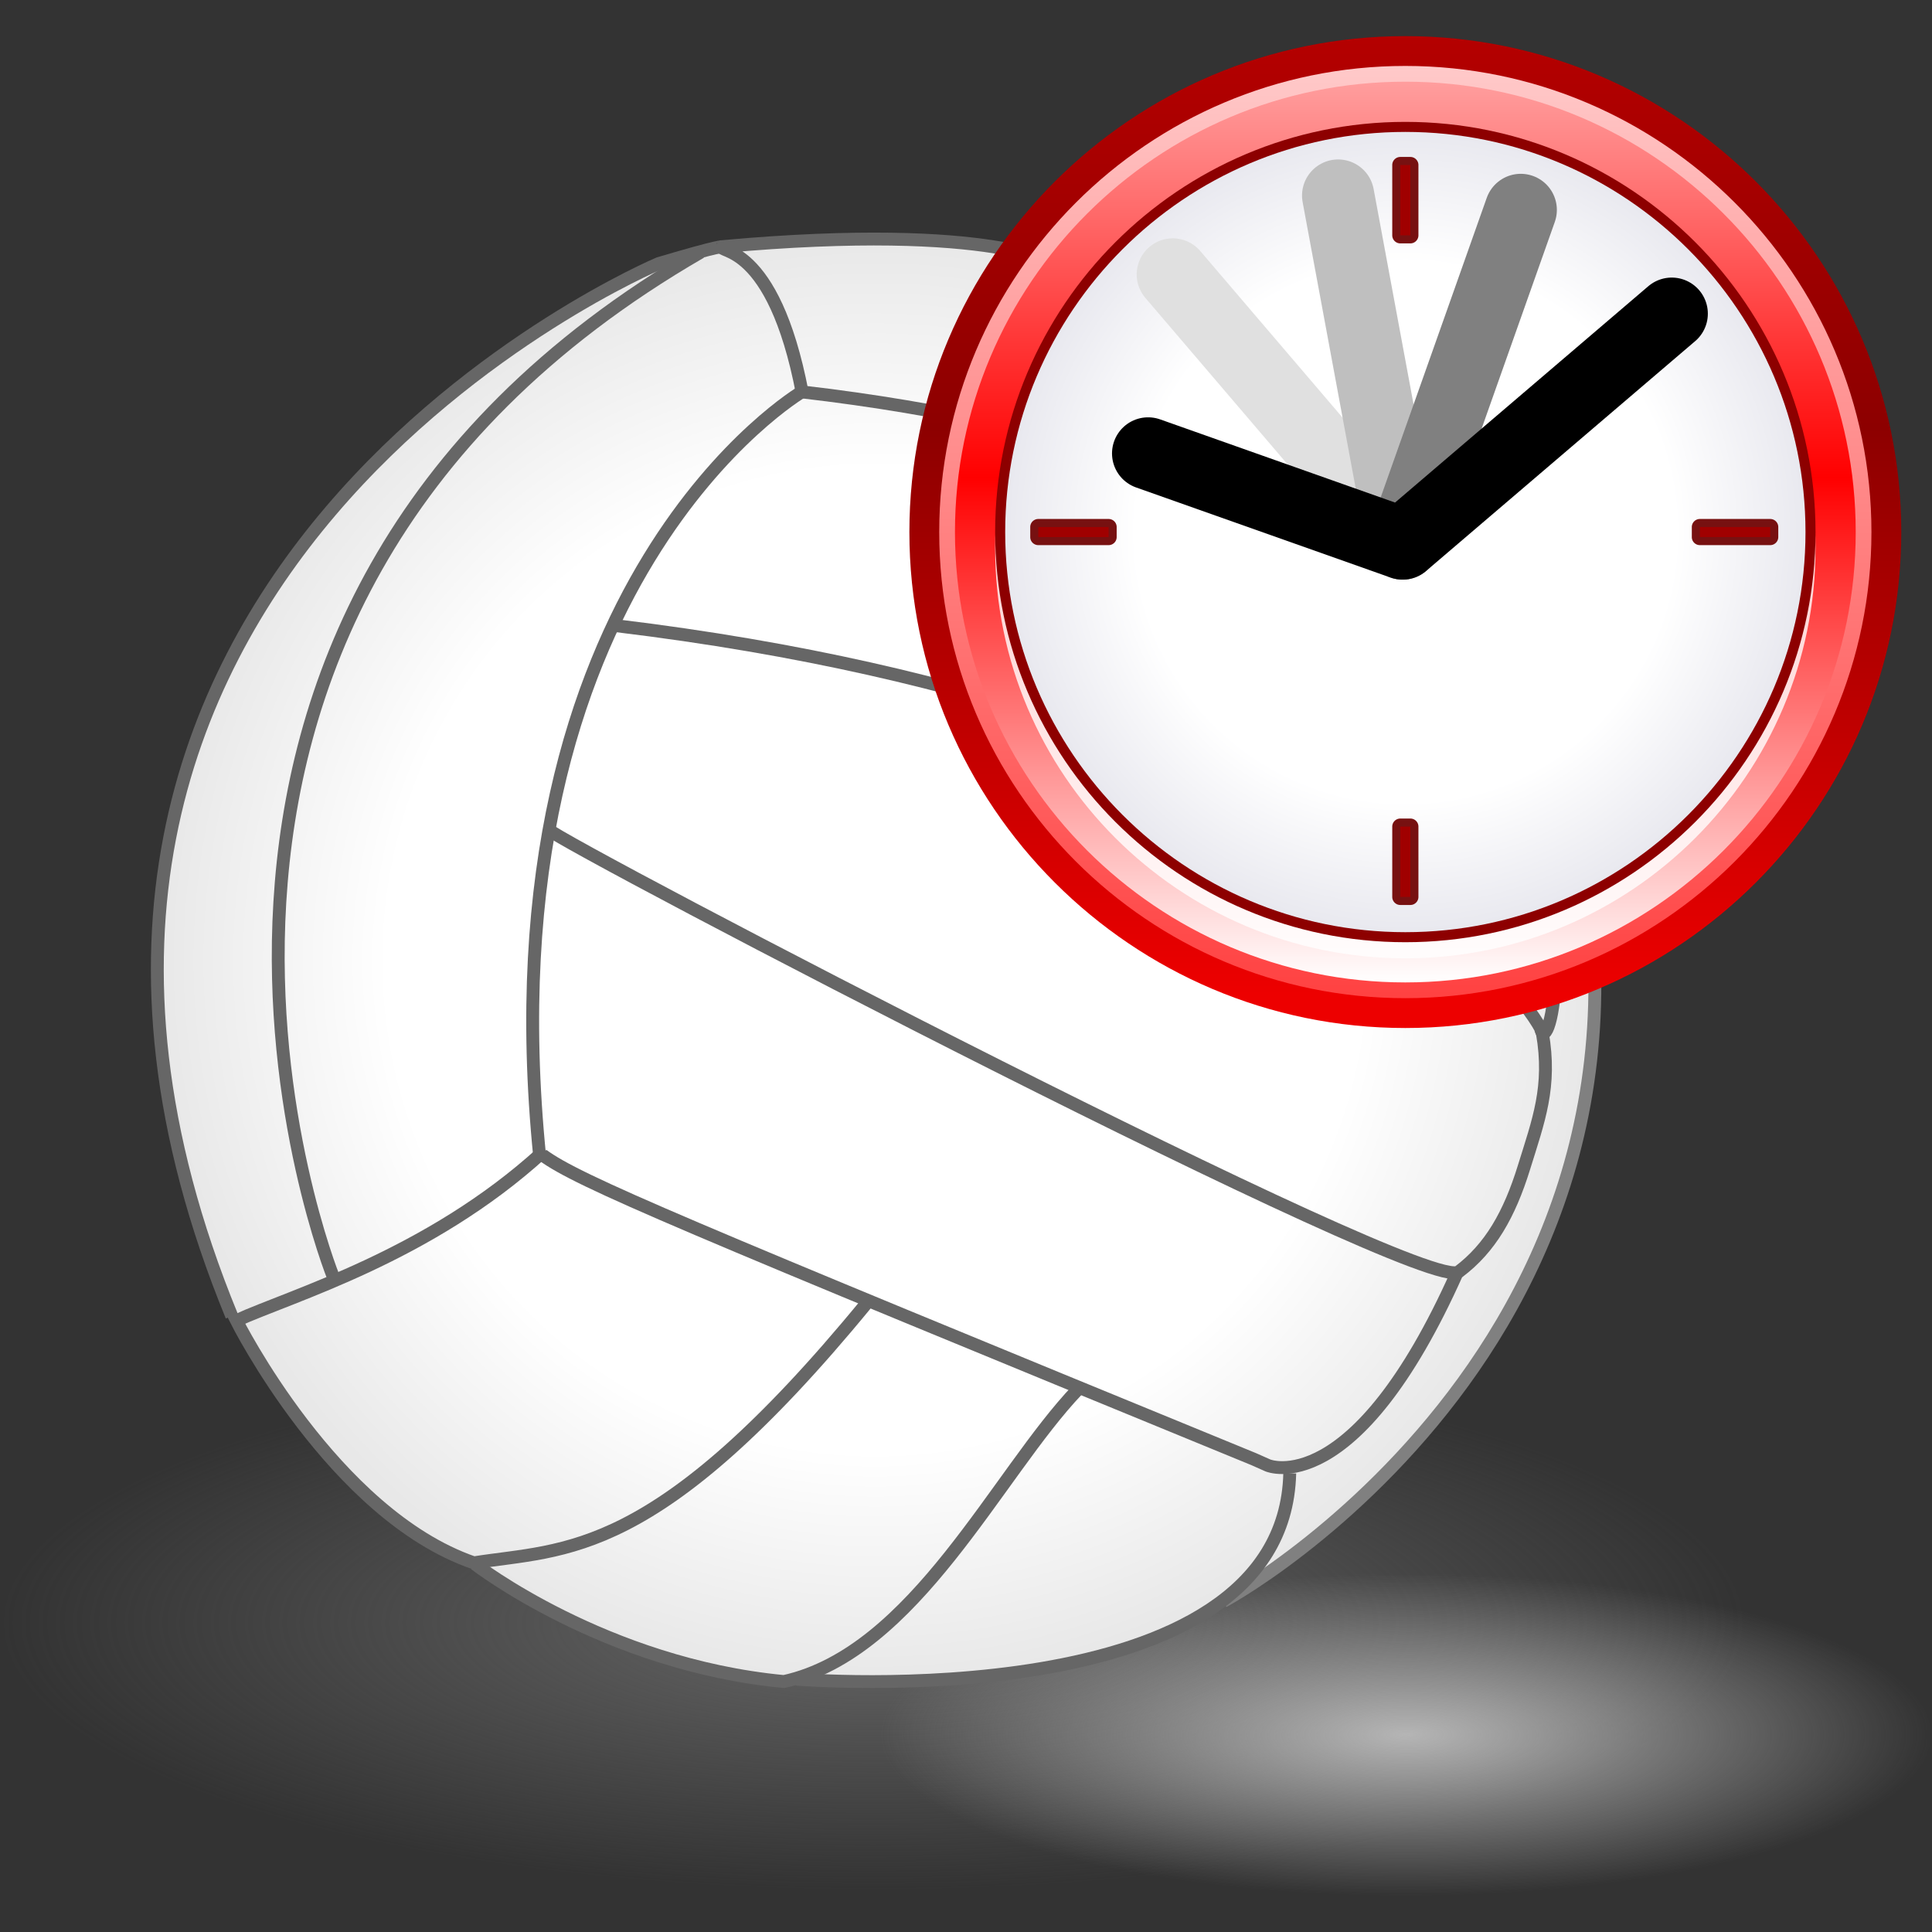
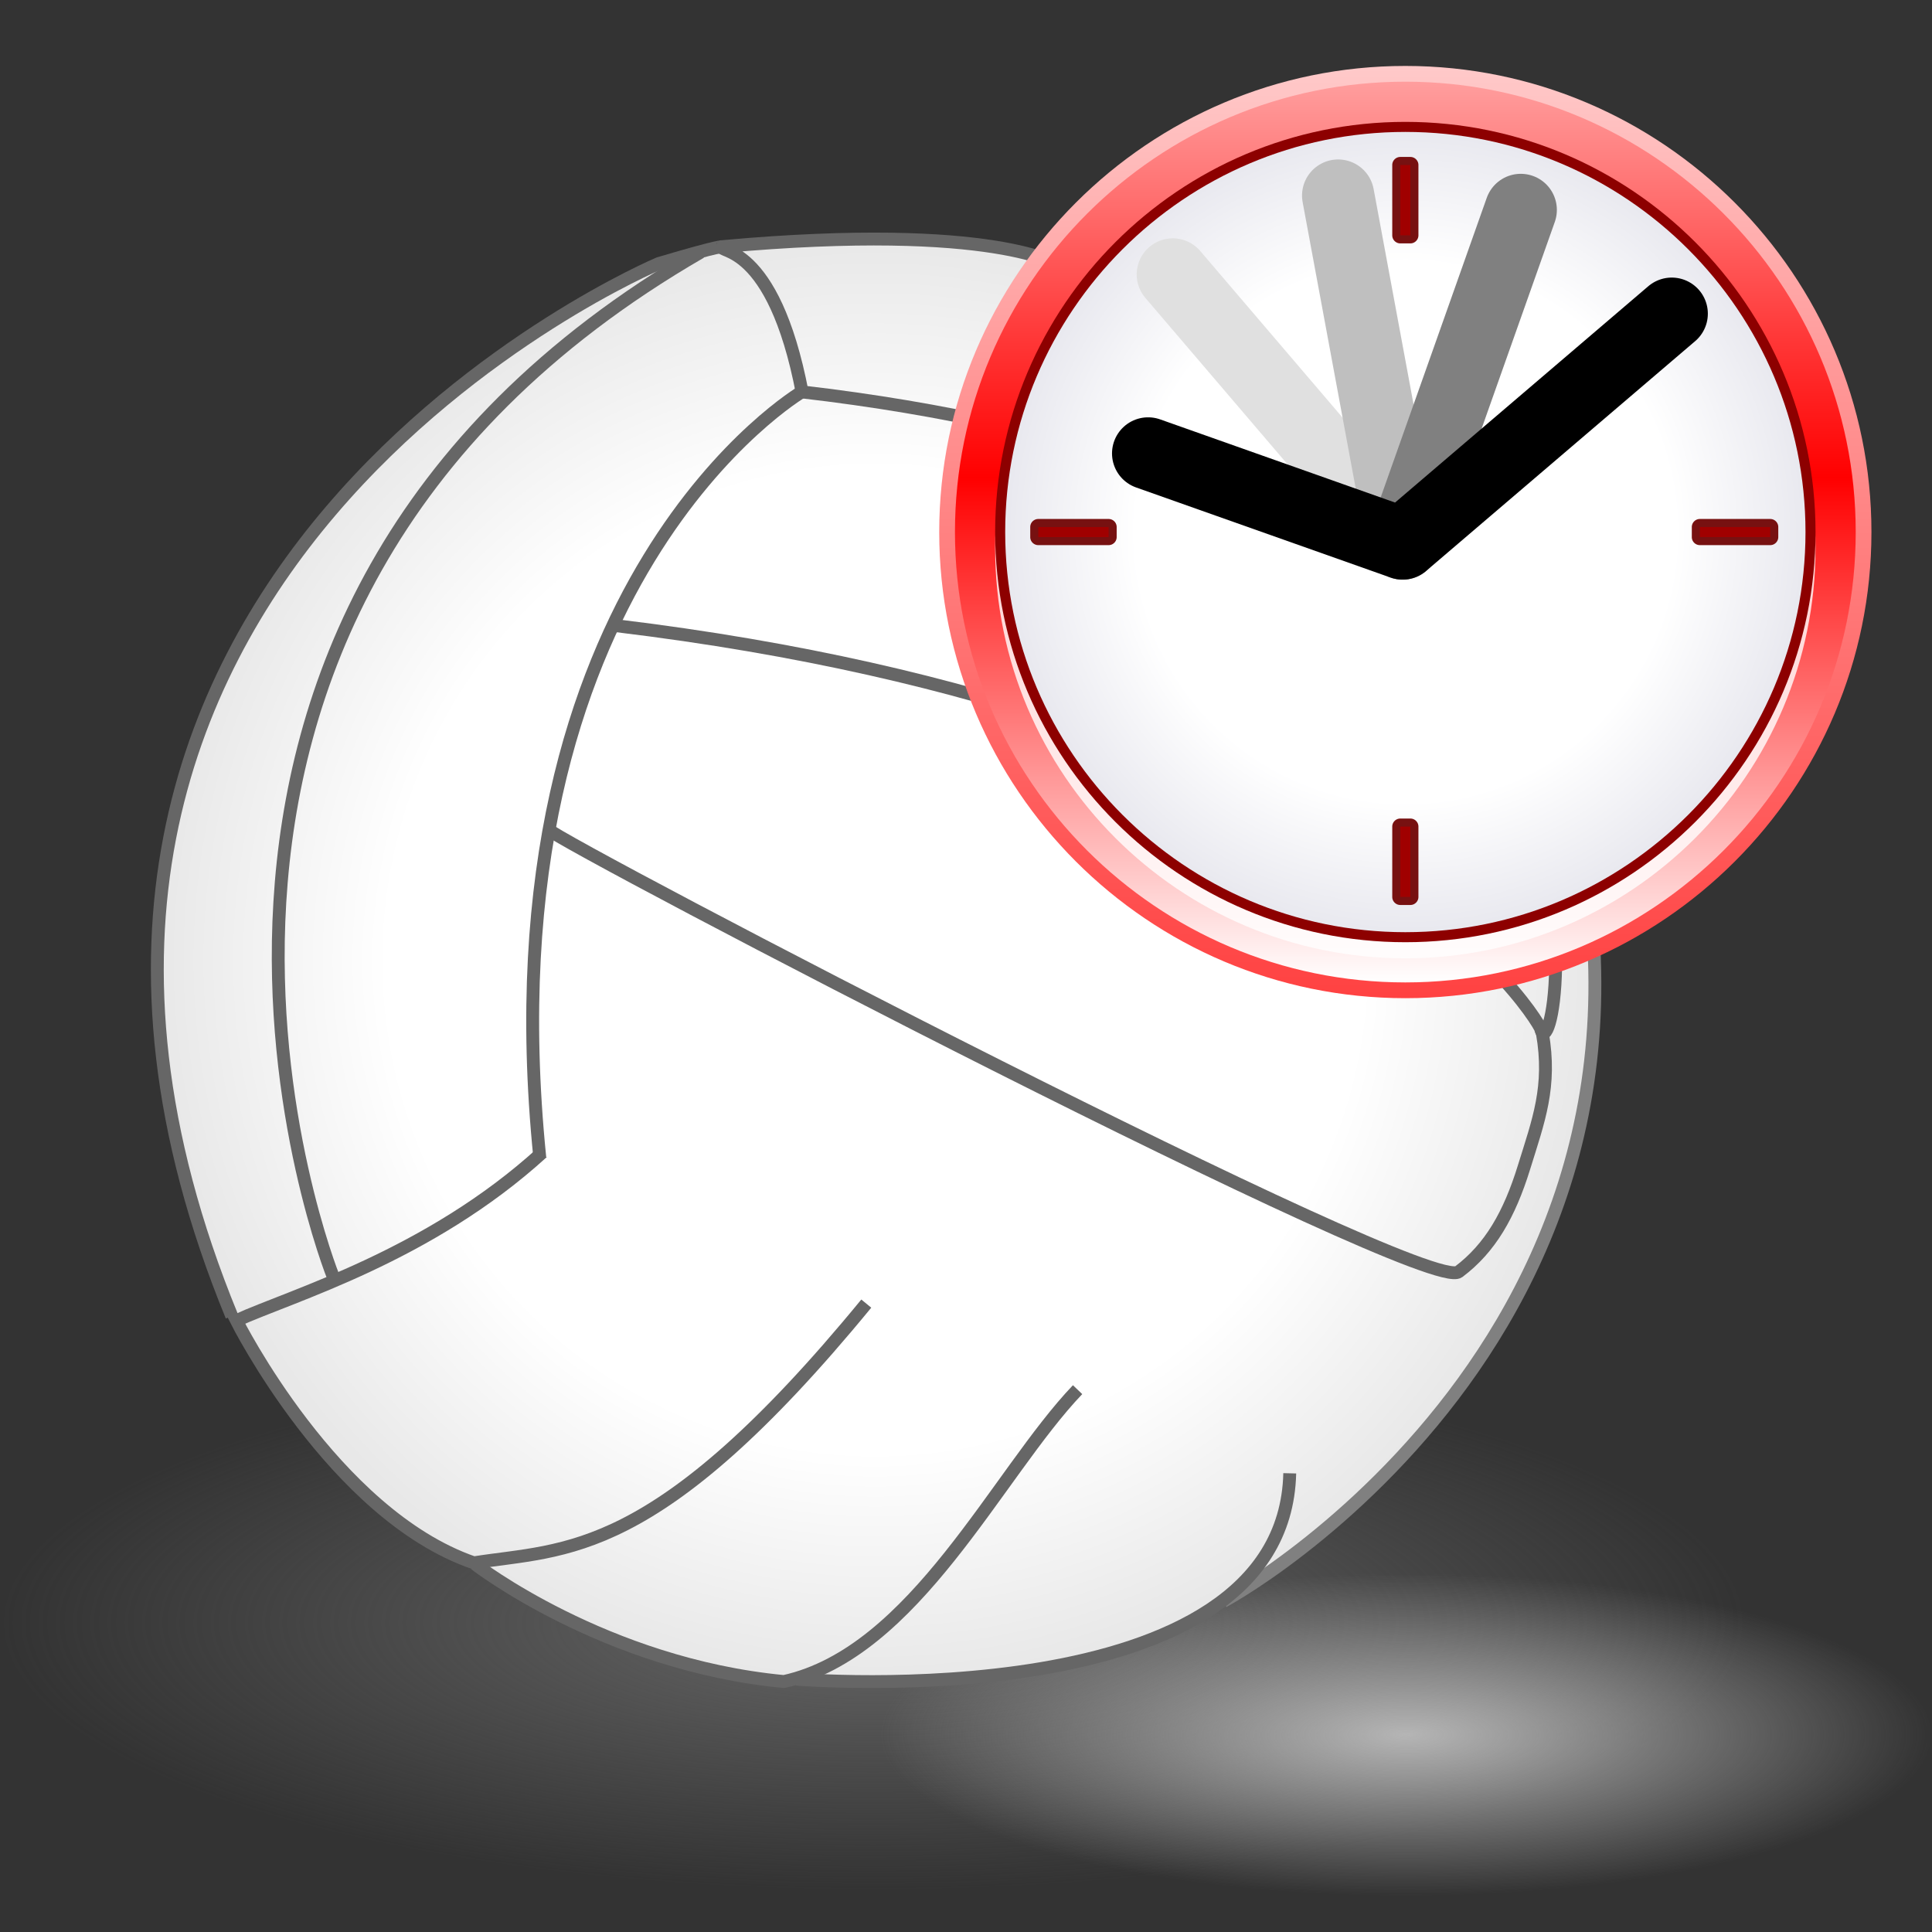
<svg xmlns="http://www.w3.org/2000/svg" xmlns:xlink="http://www.w3.org/1999/xlink" width="600" height="600" xml:space="preserve">
  <rect width="100%" height="100%" fill="#333333" stroke="none" />
  <defs>
    <radialGradient gradientUnits="userSpaceOnUse" gradientTransform="matrix(-.399 1.02 -1.043 -.408 796.58 -351.504)" r="222.729" cy="432.656" cx="615.514" id="a">
      <stop style="stop-color:#fff;stop-opacity:1" offset="0" />
      <stop style="stop-color:#fff;stop-opacity:1" offset=".681" />
      <stop style="stop-color:#e8e8e8;stop-opacity:1" offset="1" />
    </radialGradient>
    <radialGradient xlink:href="#a" id="e" gradientUnits="userSpaceOnUse" gradientTransform="matrix(2.089 0 0 2.104 -24.22 37.215)" cx="141.732" cy="124.016" fx="141.732" fy="124.016" r="106.54" />
    <filter color-interpolation-filters="sRGB" id="d">
      <feGaussianBlur stdDeviation="2.624" />
    </filter>
  </defs>
  <radialGradient id="b" cx="277.795" cy="68.53" r="105.216" gradientTransform="matrix(2.578 0 0 -.79 -444.982 558.13)" gradientUnits="userSpaceOnUse">
    <stop offset="0" style="stop-color:#676767" />
    <stop offset="1" style="stop-color:#656565;stop-opacity:0" />
  </radialGradient>
  <radialGradient id="c" cx="277.18" cy="-32.574" r="105.216" gradientTransform="matrix(1.553 0 0 -.476 6.168 523.212)" gradientUnits="userSpaceOnUse">
    <stop offset="0" style="stop-color:#b5b5b5" />
    <stop offset="1" style="stop-color:#b5b5b5;stop-opacity:0" />
  </radialGradient>
  <g style="display:inline">
    <path d="M79.859 445.251C28.362 460.992 0 481.803 0 503.854c0 45.909 121.697 83.26 271.277 83.26 149.6 0 271.302-37.351 271.302-83.26 0-45.762-121.702-82.995-271.302-82.995-71.991.004-139.971 8.666-191.418 24.392z" style="fill:url(#b)" />
    <path d="M321.313 503.336c-31.015 9.48-48.097 22.015-48.097 35.296 0 27.649 73.296 50.146 163.384 50.146 90.102 0 163.4-22.496 163.4-50.146 0-27.562-73.299-49.986-163.4-49.986-43.359.001-84.301 5.218-115.287 14.69z" style="fill:url(#c)" />
  </g>
  <g style="display:inline">
    <path style="fill:url(#e);fill-opacity:1;stroke:none;display:inline" d="M412.313 127.723s-4.328-26.904-84.114-46.048c1.114.799-18.862-13.157-103.973-5.259.018.222 7.605-1.773-19.547 5.36 0 0-227.474 95.904-131.93 327.646.72.703 30.822 60.909 74.668 76.157.197.198 40.442 31.411 98.076 36.303 1.944-.376 39.8 2.773 77.884-3.644 20.84-3.512 41.747-9.888 56.075-21.204 21.12-11.774 180.515-115.083 84.676-310.713-8.418-18.363-24.01-45.787-51.815-58.598z" />
    <path d="M464.698 185.858c96.218 196.363-63.178 299.672-84.778 311.454" style="fill:none;stroke:gray;stroke-width:4;stroke-linecap:butt;stroke-linejoin:miter;stroke-miterlimit:4;stroke-opacity:1;display:inline" />
    <g style="stroke:#666;stroke-width:1.914">
      <path style="fill:none;stroke:#666;stroke-width:1.914;stroke-linecap:butt;stroke-linejoin:miter;stroke-miterlimit:4;stroke-opacity:1;display:inline" d="M115.757 18.803C21.753 73.188 61.143 171.154 61.143 171.154m30.69-17.836c-8.643-85.72 38.995-113.766 38.995-113.766" transform="matrix(2.089 0 0 2.089 -24.22 39.028)" />
      <path style="fill:none;stroke:#666;stroke-width:1.914;stroke-linecap:butt;stroke-linejoin:miter;stroke-miterlimit:4;stroke-opacity:1;display:inline" d="M46.048 176.964C.667 66.392 109.532 20.494 109.532 20.494c9.725-2.882 9.364-2.459 9.364-2.459M140.38 175.116c-31.334 38.178-44.66 36.377-58.347 38.538-20.89-7.203-35.296-36.017-35.296-36.017 8.27-3.759 28.566-9.58 45.482-24.993" transform="matrix(2.089 0 0 2.089 -24.22 39.028)" />
      <path style="fill:none;stroke:#666;stroke-width:1.914;stroke-linecap:butt;stroke-linejoin:miter;stroke-miterlimit:4;stroke-opacity:1;display:inline" d="M171.792 187.91c-11.975 12.542-24.165 39.077-43.657 43.392-26.653-2.52-45.913-17.46-45.913-17.46" transform="matrix(2.089 0 0 2.089 -24.22 39.028)" />
      <path style="fill:none;stroke:#666;stroke-width:1.914;stroke-linecap:butt;stroke-linejoin:miter;stroke-miterlimit:4;stroke-opacity:1;display:inline" d="M203.333 200.345c-.866 36.626-73.337 30.597-73.337 30.597" transform="matrix(2.089 0 0 2.089 -24.22 39.028)" />
      <path style="fill:none;stroke:#666;stroke-width:1.914;stroke-linecap:butt;stroke-linejoin:miter;stroke-miterlimit:4;stroke-opacity:1" d="M130.87 39.758c-4.342-22.71-12.842-20.782-11.84-21.783 40.742-3.674 50.15 2.853 50.15 2.853s1.658 2.884 1.775 2.855c12.69 22.71 4.639 24.659 4.639 24.659" transform="matrix(2.089 0 0 2.089 -24.22 39.028)" />
      <path style="fill:none;stroke:#666;stroke-width:1.914;stroke-linecap:butt;stroke-linejoin:miter;stroke-miterlimit:4;stroke-opacity:1" d="M168.114 20.063c41.35 9.92 40.699 22.871 40.699 22.871-.36 18.909-1.44 18.369-1.44 18.369M208.993 42.034c23.23 11.885 28.813 40.699 28.093 44.3" transform="matrix(2.089 0 0 2.089 -24.22 39.028)" />
-       <path style="fill:none;stroke:#666;stroke-width:1.914;stroke-linecap:butt;stroke-linejoin:miter;stroke-miterlimit:4;stroke-opacity:1;stroke-dashoffset:0" d="M228.22 170.502c-15.231 34.155-28.135 28.673-28.135 28.673l-2.077-.923c-84.926-34.847-100.46-41.308-105.769-45.232" transform="matrix(2.089 0 0 2.089 -24.22 39.028)" />
      <path style="fill:none;stroke:#666;stroke-width:1.914;stroke-linecap:butt;stroke-linejoin:miter;stroke-miterlimit:4;stroke-opacity:1;stroke-dashoffset:0" d="M103.105 74.326c110.772 13.385 138.153 59.618 137.785 60.555 1.381 7.999-.573 13.006-2.74 20.003-2.167 6.996-5.008 11.973-9.71 15.506-4.752 3.57-132.564-63.136-135.564-65.906" transform="matrix(2.089 0 0 2.089 -24.22 39.028)" />
      <path style="fill:none;stroke:#666;stroke-width:1.914;stroke-linecap:butt;stroke-linejoin:miter;stroke-miterlimit:4;stroke-opacity:1;stroke-dashoffset:0" d="M130.646 39.558C218.34 49.712 237.009 87.25 237.009 87.25l-.231-.231c9.923 34.154 5.02 51.26 3.867 47.337" transform="matrix(2.089 0 0 2.089 -24.22 39.028)" />
    </g>
  </g>
  <g transform="translate(-158.82 -16.992) scale(1.121)" style="display:inline">
    <linearGradient id="f" gradientUnits="userSpaceOnUse" x1="387.849" y1="112.348" x2="387.849" y2="345.202" gradientTransform="matrix(1.252 0 0 -1.252 45.28 433.292)">
      <stop offset=".006" style="stop-color:#ed0000" />
      <stop offset=".545" style="stop-color:#8d0000" />
      <stop offset="1" style="stop-color:#bd0000" />
    </linearGradient>
-     <path d="M393.612 162.559c0 75.759 61.636 137.397 137.397 137.397 75.757 0 137.393-61.638 137.393-137.397 0-75.76-61.636-137.397-137.393-137.397-75.761 0-137.397 61.637-137.397 137.397z" style="fill:url(#f)" />
+     <path d="M393.612 162.559z" style="fill:url(#f)" />
    <linearGradient id="g" gradientUnits="userSpaceOnUse" x1="387.849" y1="112.366" x2="387.849" y2="345.227" gradientTransform="matrix(1.252 0 0 -1.252 45.28 433.292)">
      <stop offset=".006" style="stop-color:#ff4242" />
      <stop offset=".573" style="stop-color:#ff9494" />
      <stop offset="1" style="stop-color:#ffdcdc" />
    </linearGradient>
    <path d="M401.876 162.559c0 71.204 57.929 129.132 129.133 129.132 71.202 0 129.127-57.928 129.127-129.132 0-71.204-57.925-129.133-129.127-129.133-71.204 0-129.133 57.929-129.133 129.133z" style="fill:url(#g)" />
    <linearGradient id="h" gradientUnits="userSpaceOnUse" x1="387.852" y1="116.553" x2="387.852" y2="339.981" gradientTransform="matrix(1.252 0 0 -1.252 45.28 433.292)">
      <stop offset="0" style="stop-color:#fff" />
      <stop offset=".5" style="stop-color:red" />
      <stop offset="1" style="stop-color:#ffc9c9" />
    </linearGradient>
    <path d="M406.237 162.559c0 68.802 55.976 124.766 124.772 124.766 68.8 0 124.772-55.964 124.772-124.766 0-68.796-55.972-124.77-124.772-124.77-68.796 0-124.772 55.975-124.772 124.77z" style="fill:url(#h)" />
    <path enable-background="new" d="M531.009 53.377c-62.659 0-113.642 50.971-113.642 113.638 0 62.658 50.983 113.628 113.642 113.628 62.661 0 113.638-50.97 113.638-113.628 0-62.667-50.977-113.638-113.638-113.638z" style="opacity:.8;fill:#fff" />
    <path d="M417.367 162.559c0 62.663 50.983 113.628 113.642 113.628 62.661 0 113.638-50.965 113.638-113.628 0-62.659-50.977-113.637-113.638-113.637-62.659 0-113.642 50.978-113.642 113.637z" style="fill:#8d0000" />
    <radialGradient id="i" cx="327.369" cy="147.033" r="69.963" gradientTransform="matrix(1.777 0 0 -1.777 -50.633 423.794)" gradientUnits="userSpaceOnUse">
      <stop offset=".601" style="stop-color:#fff" />
      <stop offset=".876" style="stop-color:#eaeaf0" />
      <stop offset=".914" style="stop-color:#e6e6ed" />
      <stop offset=".95" style="stop-color:#dbdbe5" />
      <stop offset=".985" style="stop-color:#c8c8d7" />
      <stop offset="1" style="stop-color:#bdbdcf" />
    </radialGradient>
    <path d="M420.151 162.559c0 61.124 49.729 110.851 110.858 110.851 61.127 0 110.859-49.727 110.859-110.851S592.136 51.703 531.009 51.703c-61.129.001-110.858 49.732-110.858 110.856z" style="fill:url(#i)" />
    <path d="M448.804 158.935h-19.479c-1.233 0-2.233 1-2.233 2.234v2.777c0 1.234 1 2.234 2.233 2.234h19.479c1.234 0 2.234-1 2.234-2.234v-2.777a2.234 2.234 0 0 0-2.234-2.234zm183.288 0h-19.487c-1.233 0-2.234 1-2.234 2.234v2.777a2.234 2.234 0 0 0 2.234 2.234h19.487c1.233 0 2.234-1 2.234-2.234v-2.777a2.234 2.234 0 0 0-2.234-2.234zm-99.691 82.989h-2.783c-1.233 0-2.234 1-2.234 2.234v19.48a2.234 2.234 0 0 0 2.234 2.234h2.783c1.234 0 2.234-1 2.234-2.234v-19.48c0-1.234-1-2.234-2.234-2.234zm0-183.284h-2.783c-1.233 0-2.234 1-2.234 2.234v19.479a2.234 2.234 0 0 0 2.234 2.234h2.783c1.234 0 2.234-1 2.234-2.234V60.874c0-1.233-1-2.234-2.234-2.234z" style="fill:#711" />
    <path d="M429.324 163.946h19.479v-2.777h-19.479v2.777zm183.281-2.778v2.777h19.487v-2.777h-19.487zm-82.988 102.469h2.783v-19.48h-2.783v19.48zm0-183.283h2.783v-19.48h-2.783v19.48z" style="fill:#a00000" />
    <path d="m466.582 91.186 63.682 74.552" style="fill:none;stroke:#e0e0e0;stroke-width:20;stroke-linecap:round;stroke-linejoin:round" />
    <path d="m512.388 69.333 17.874 96.405" style="fill:none;stroke:#bfbfbf;stroke-width:20;stroke-linecap:round;stroke-linejoin:round" />
    <path d="m562.986 73.311-32.723 92.427" style="fill:none;stroke:gray;stroke-width:20;stroke-linecap:round;stroke-linejoin:round" />
    <path d="m459.748 140.771 70.516 24.967 74.55-63.682" style="fill:none;stroke:#000;stroke-width:20;stroke-linecap:round;stroke-linejoin:round" />
  </g>
</svg>